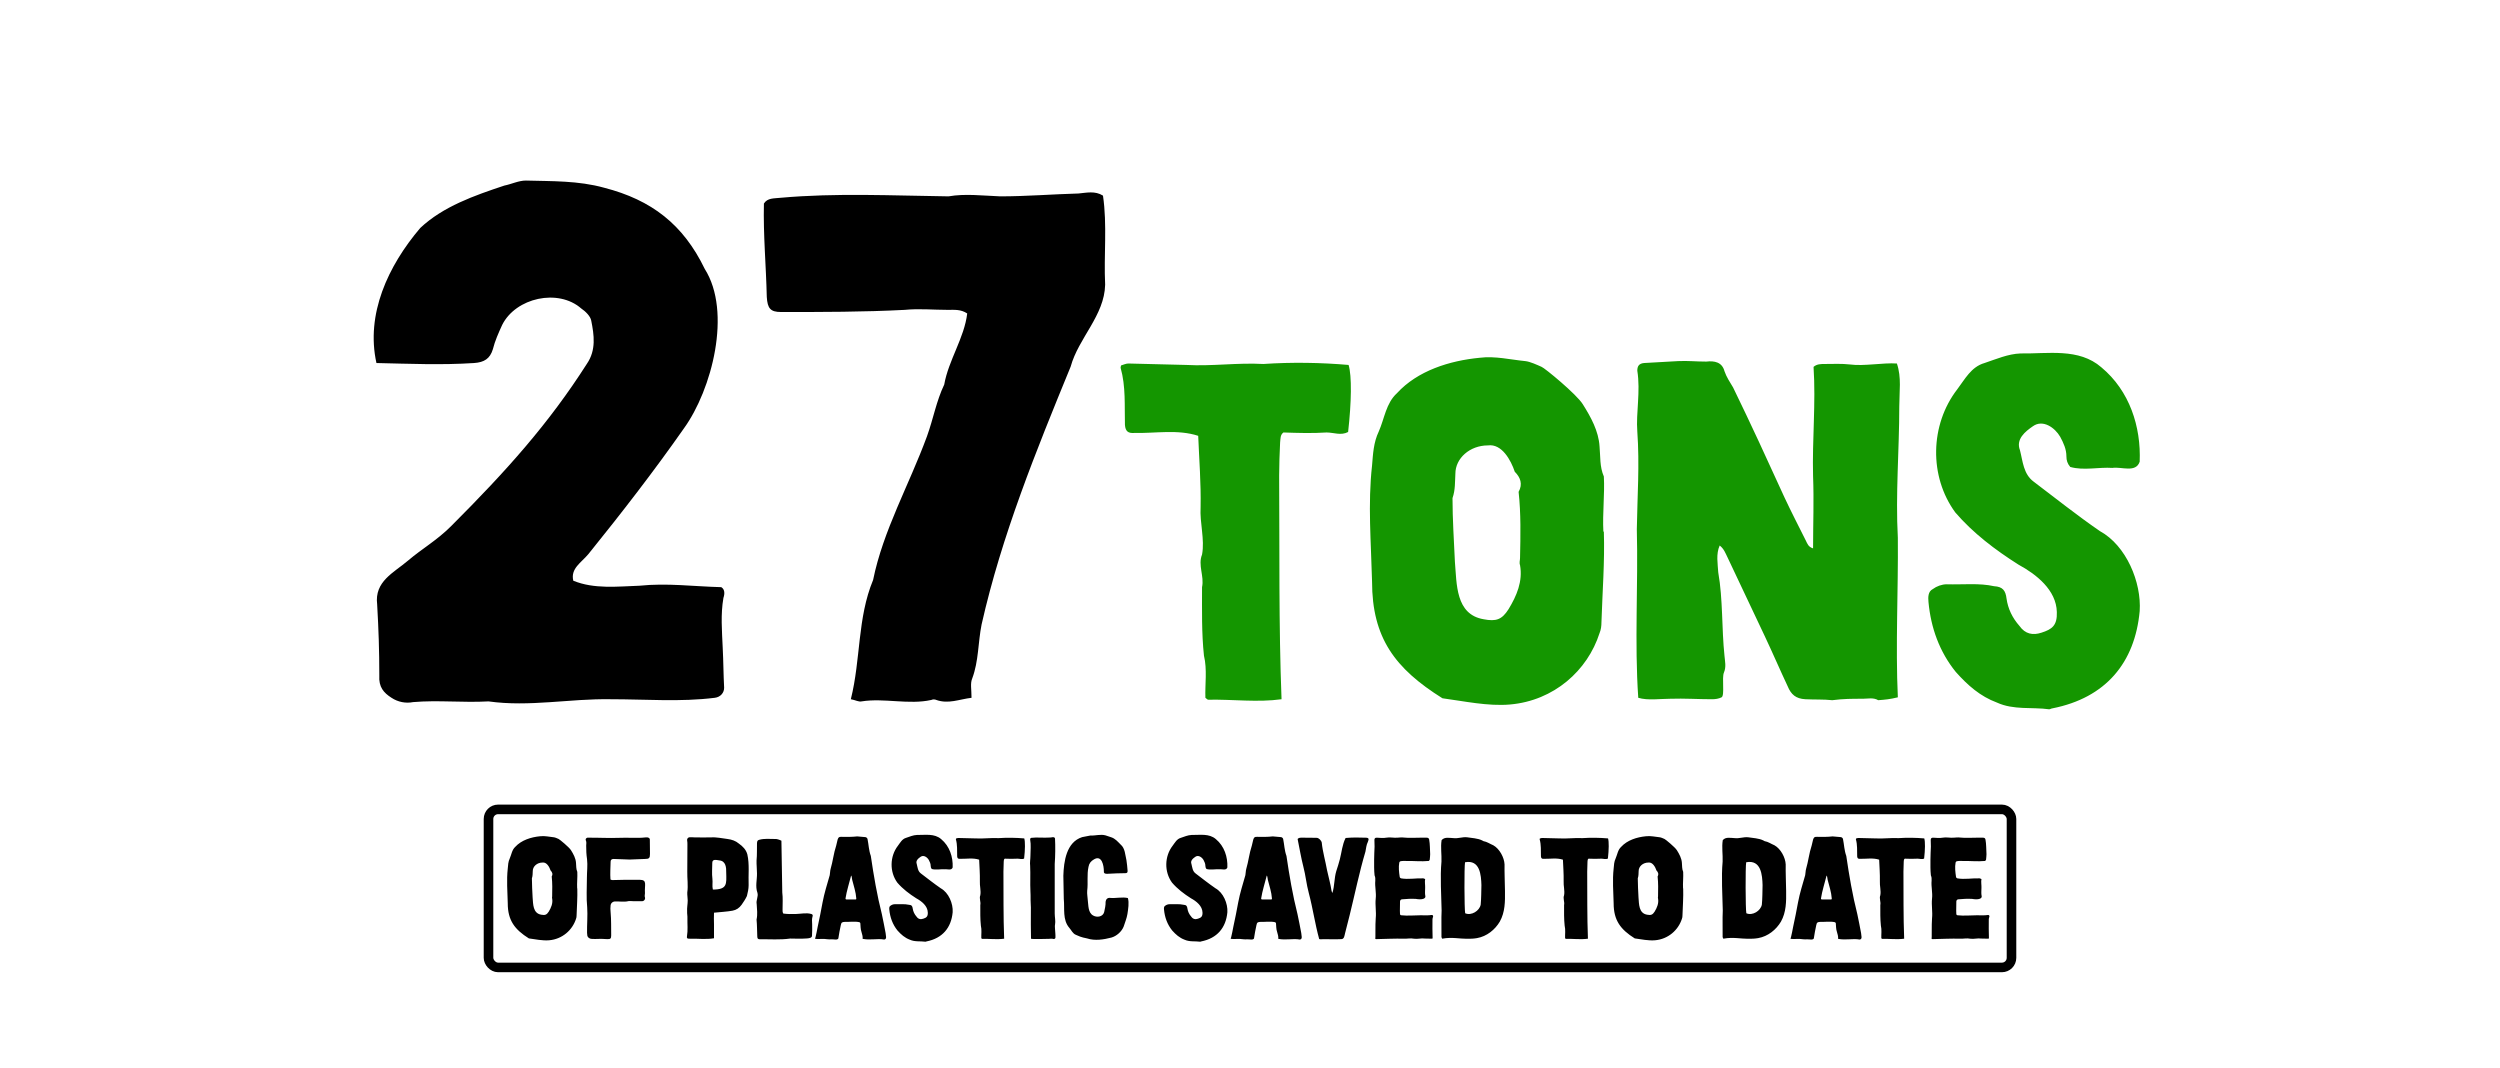
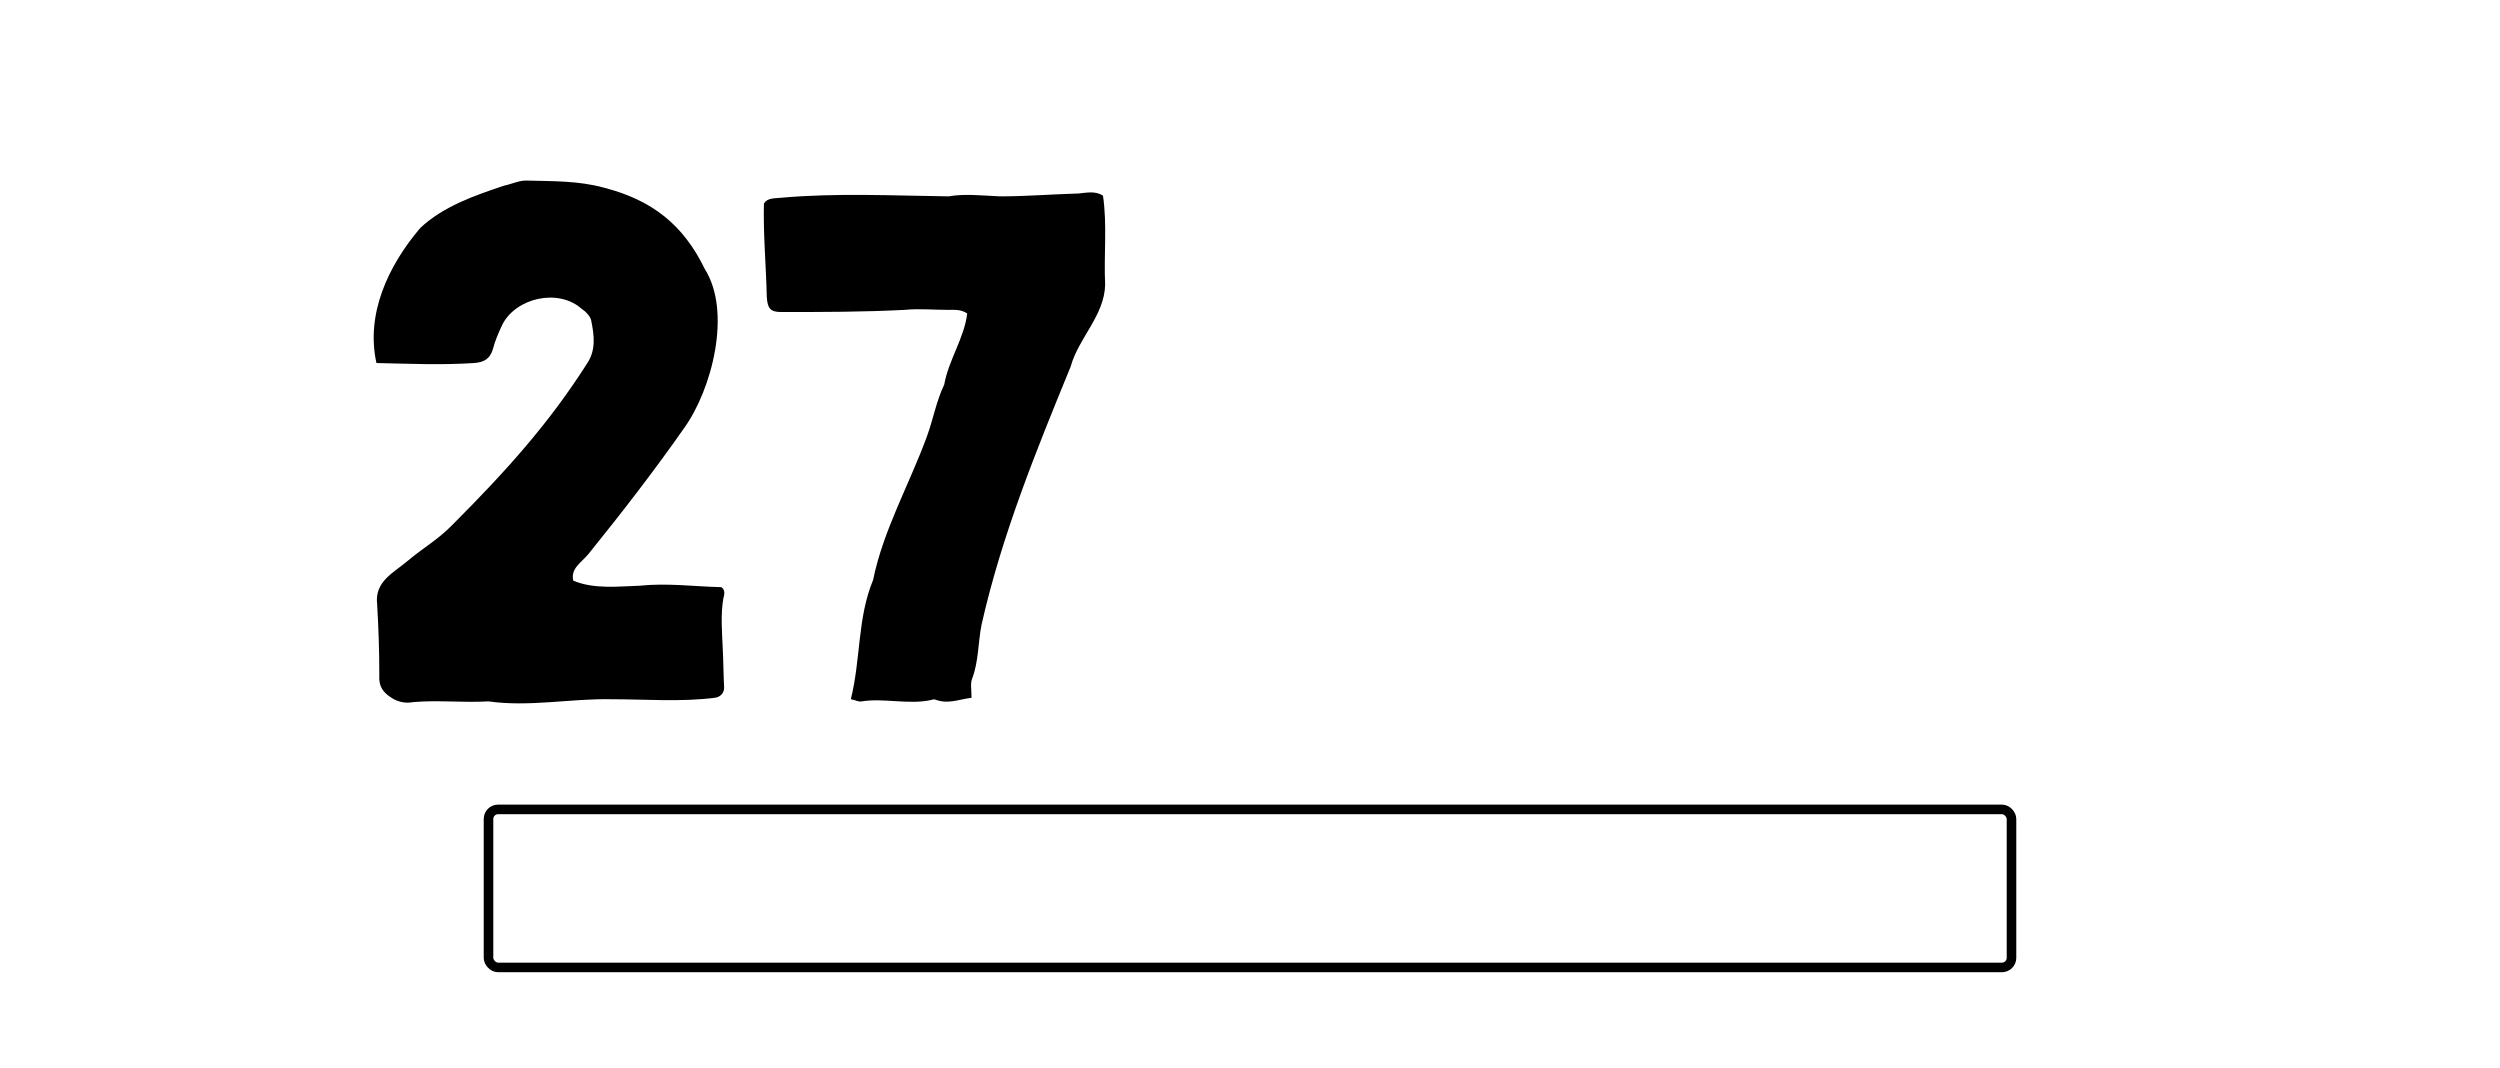
<svg xmlns="http://www.w3.org/2000/svg" width="522" height="223" viewBox="0 0 522 223" fill="none">
-   <path d="M86.25 146.6C84.75 146.9 83.1 146.6 81.75 145.7C80.1 144.65 79.05 143.45 79.2 141.05C79.2 135.8 79.05 131.45 78.75 126.2C78.15 121.4 82.2 119.6 85.2 117.05C88.2 114.5 91.2 112.85 94.2 109.85C105.9 98.15 114.6 88.4 122.55 75.95C124.5 73.1 124.05 69.95 123.45 66.95C123.3 66.05 122.25 65 121.35 64.4C116.55 60.2 107.7 62.15 104.85 67.85C104.1 69.5 103.35 71.15 102.9 72.95C102.3 74.9 101.1 75.65 99 75.8C92.1 76.25 85.5 75.95 78.6 75.8C76.35 65.6 81 55.55 87.75 47.6C92.55 43.1 99 40.85 105.3 38.75C106.8 38.45 108.3 37.7 109.8 37.7C115.2 37.85 120.75 37.7 126.15 39.2C136.05 41.75 142.65 46.85 147.15 56.15C152.85 65.15 148.65 81.35 142.8 89.45C136.5 98.45 129.75 107.15 122.85 115.7C121.35 117.5 119.1 118.7 119.7 121.25C124.05 123.05 129 122.45 133.5 122.3C139.35 121.7 144.75 122.45 150.6 122.6C151.35 123.05 151.35 123.95 151.05 124.85C150.45 128.3 150.75 131.75 150.9 135.2C151.05 138.05 151.05 140.9 151.2 143.6C151.2 144.65 150.45 145.55 149.25 145.7C142.05 146.6 134.85 146 127.5 146C118.95 145.85 110.55 147.65 102 146.45C96.6 146.75 91.5 146.15 86.25 146.6ZM179.904 146.45C179.304 146.6 178.554 146.15 177.654 146C179.754 137.6 179.004 129.05 182.304 121.1C184.404 110.75 189.804 101.3 193.554 91.1C194.904 87.35 195.504 83.75 197.154 80.3C198.054 75.2 201.354 70.55 201.954 65.45C200.604 64.55 199.254 64.7 197.904 64.7C194.904 64.7 191.904 64.4 188.904 64.7C180.354 65.15 171.654 65.15 163.104 65.15C160.854 65.15 160.254 64.4 160.104 62C159.954 55.4 159.354 49.1 159.504 42.5C160.254 41.3 161.604 41.45 162.954 41.3C174.654 40.25 186.354 40.85 198.054 41C201.504 40.4 205.104 40.85 208.854 41C214.254 41 219.804 40.55 225.204 40.4C226.854 40.25 228.654 39.8 230.304 40.85C231.204 47 230.454 53.3 230.754 59.45C230.604 65.9 225.204 70.55 223.554 76.55C216.354 94.1 209.154 111.8 204.954 130.4C204.204 134.15 204.354 138.05 203.004 141.65C202.554 142.7 202.854 143.9 202.854 145.7C200.304 146 198.054 147.05 195.504 146.15C195.204 146 194.754 146 194.454 146.15C189.804 147.2 184.554 145.7 179.904 146.45Z" fill="black" />
-   <path d="M252.286 146.1C252.086 146.1 251.986 145.9 251.686 145.7C251.586 142.9 252.086 139.8 251.386 136.9C250.886 132.2 250.986 127.4 250.986 122.6C251.486 120.3 250.086 118 250.986 115.8C251.586 112.6 250.486 109.2 250.686 105.9C250.786 100.9 250.386 96 250.186 91C245.886 89.6 241.286 90.5 236.886 90.4C235.586 90.5 234.986 90.1 234.886 88.7C234.786 84.7 235.086 80.7 233.986 76.8C233.986 76.7 233.986 76.6 234.086 76.3C234.486 76.2 235.086 75.9 235.586 75.9L247.686 76.2C253.086 76.5 258.386 75.7 263.786 76C269.686 75.6 275.786 75.7 281.586 76.2C282.286 78.5 282.186 84 281.486 90.2C279.986 91 278.486 90.3 276.986 90.3C273.986 90.5 270.986 90.4 267.986 90.3C267.286 90.8 267.386 91.6 267.286 92.4C267.186 94.7 267.086 97 267.086 99.3C267.186 114.9 266.986 130.5 267.586 146C262.586 146.7 257.386 146 252.286 146.1ZM315.284 147.1C310.684 147.5 305.684 146.4 301.184 145.8C291.284 139.6 286.484 133.2 286.484 121.4C286.284 113.3 285.584 105.2 286.484 97.2C286.684 94.8 286.784 92.4 287.884 90.1C289.084 87.4 289.384 84.2 291.684 82.1C295.984 77.4 302.684 75.3 308.984 74.7C312.184 74.3 315.384 75.1 318.484 75.4C319.484 75.5 320.984 76.2 321.884 76.6C322.484 76.8 329.184 82.3 330.484 84.4C332.184 87.1 333.784 90 333.984 93.2C334.184 95.3 333.984 97.4 334.884 99.5C335.084 103.2 334.584 107.2 334.784 111H334.884C335.084 117.3 334.584 123.6 334.384 129.9C334.384 130.7 334.284 131.5 333.984 132.2C331.484 140 324.484 146.3 315.284 147.1ZM303.284 104C303.284 108.4 303.584 112.9 303.784 117.3C304.184 121.9 303.884 128.3 309.784 129.3C312.384 129.8 313.584 129.4 314.984 127.2C316.684 124.4 317.984 121.4 317.384 118C317.184 117.5 317.384 117 317.384 116.5C317.484 111.9 317.584 107.2 317.084 102.7C317.984 101.1 317.484 99.7 316.284 98.5C315.484 96.1 313.584 92.6 310.684 93C306.884 93 303.884 95.7 303.884 98.9C303.784 100.6 303.884 102.3 303.284 104ZM382.569 146.2C380.769 146 378.869 146.1 376.969 146C374.969 145.9 373.969 145 373.269 143.3C371.669 139.9 370.169 136.4 368.469 132.8L360.669 116.3C360.269 115.5 359.969 114.6 359.069 113.9C358.269 115.7 358.669 117.7 358.769 119.5C359.769 125.2 359.469 131.2 360.069 136.9C360.169 138.1 360.469 139.2 359.969 140.4C359.469 141.5 360.169 145.2 359.469 145.6C358.869 145.9 358.169 146 357.469 146C354.569 146 351.669 145.8 348.769 145.9C346.669 145.9 344.069 146.3 342.069 145.7C341.269 134.1 342.069 122.2 341.769 110.5C341.869 103.8 342.369 97 341.869 90.1C341.569 86.2 342.569 81.8 341.869 77.4C341.869 76.4 342.269 75.9 343.269 75.8L350.369 75.4C352.469 75.3 354.069 75.5 356.269 75.5C357.969 75.3 359.569 75.6 360.069 77.5C360.469 78.7 361.269 79.9 361.869 80.9C365.669 88.7 368.969 95.9 372.569 103.8C373.969 106.8 375.569 109.9 377.069 112.9C377.369 113.5 377.569 114.2 378.569 114.5C378.569 109.2 378.769 104.6 378.569 99.4C378.369 91.8 379.169 84.2 378.669 76.6C379.369 76 380.169 76 381.069 76C382.869 76 384.469 75.9 386.269 76.1C389.169 76.5 393.169 75.7 396.069 75.9C397.069 78.8 396.569 81.8 396.569 84.9C396.569 94 395.769 103.2 396.269 112.3C396.369 123.2 395.769 134.8 396.269 145.6C394.669 146 393.569 146.1 392.169 146.2C391.169 145.6 389.969 145.9 388.969 145.9C386.569 145.9 384.969 145.9 382.569 146.2ZM427.867 148.1C424.267 147.6 420.467 148.3 416.967 146.7C413.467 145.4 410.867 143.1 408.367 140.3C404.967 136.1 403.167 131.1 402.667 125.7C402.567 124.7 402.567 123.5 403.567 123C404.367 122.4 405.467 122 406.467 122C409.867 122.1 413.267 121.7 416.367 122.4C418.167 122.5 418.767 123.3 418.967 125C419.267 127.1 420.167 129 421.667 130.7C422.867 132.4 424.467 132.7 426.267 132.1C428.467 131.4 429.567 130.6 429.467 127.8C429.367 123.2 425.167 119.9 421.467 117.9C416.567 114.8 411.967 111.3 408.267 107C402.767 99.5 402.967 88.7 408.667 81.3C410.267 79.2 411.567 76.6 414.367 75.8C416.767 75 419.267 73.9 421.867 73.8C427.567 73.9 434.067 72.6 438.767 76.7C444.667 81.6 447.067 89.1 446.767 96.4C445.967 98.8 442.967 97.4 441.067 97.7C438.267 97.5 435.067 98.3 432.267 97.5C431.667 96.8 431.467 96.1 431.467 95.3C431.467 93.8 430.867 92.5 430.167 91.2C429.067 89.3 426.567 87.5 424.467 89C422.867 90.1 420.867 91.7 421.767 94C422.367 96.3 422.467 99 424.667 100.6C429.167 104 433.667 107.6 438.467 110.9C443.967 113.9 447.167 121.6 446.767 127.6C445.767 138.4 439.667 145.7 428.567 147.9C428.367 147.9 428.067 148.1 427.867 148.1Z" fill="#149600" />
+   <path d="M86.25 146.6C84.75 146.9 83.1 146.6 81.75 145.7C80.1 144.65 79.05 143.45 79.2 141.05C79.2 135.8 79.05 131.45 78.75 126.2C78.15 121.4 82.2 119.6 85.2 117.05C88.2 114.5 91.2 112.85 94.2 109.85C105.9 98.15 114.6 88.4 122.55 75.95C124.5 73.1 124.05 69.95 123.45 66.95C123.3 66.05 122.25 65 121.35 64.4C116.55 60.2 107.7 62.15 104.85 67.85C104.1 69.5 103.35 71.15 102.9 72.95C102.3 74.9 101.1 75.65 99 75.8C92.1 76.25 85.5 75.95 78.6 75.8C76.35 65.6 81 55.55 87.75 47.6C92.55 43.1 99 40.85 105.3 38.75C106.8 38.45 108.3 37.7 109.8 37.7C115.2 37.85 120.75 37.7 126.15 39.2C136.05 41.75 142.65 46.85 147.15 56.15C152.85 65.15 148.65 81.35 142.8 89.45C136.5 98.45 129.75 107.15 122.85 115.7C121.35 117.5 119.1 118.7 119.7 121.25C124.05 123.05 129 122.45 133.5 122.3C139.35 121.7 144.75 122.45 150.6 122.6C151.35 123.05 151.35 123.95 151.05 124.85C150.45 128.3 150.75 131.75 150.9 135.2C151.05 138.05 151.05 140.9 151.2 143.6C151.2 144.65 150.45 145.55 149.25 145.7C142.05 146.6 134.85 146 127.5 146C118.95 145.85 110.55 147.65 102 146.45C96.6 146.75 91.5 146.15 86.25 146.6M179.904 146.45C179.304 146.6 178.554 146.15 177.654 146C179.754 137.6 179.004 129.05 182.304 121.1C184.404 110.75 189.804 101.3 193.554 91.1C194.904 87.35 195.504 83.75 197.154 80.3C198.054 75.2 201.354 70.55 201.954 65.45C200.604 64.55 199.254 64.7 197.904 64.7C194.904 64.7 191.904 64.4 188.904 64.7C180.354 65.15 171.654 65.15 163.104 65.15C160.854 65.15 160.254 64.4 160.104 62C159.954 55.4 159.354 49.1 159.504 42.5C160.254 41.3 161.604 41.45 162.954 41.3C174.654 40.25 186.354 40.85 198.054 41C201.504 40.4 205.104 40.85 208.854 41C214.254 41 219.804 40.55 225.204 40.4C226.854 40.25 228.654 39.8 230.304 40.85C231.204 47 230.454 53.3 230.754 59.45C230.604 65.9 225.204 70.55 223.554 76.55C216.354 94.1 209.154 111.8 204.954 130.4C204.204 134.15 204.354 138.05 203.004 141.65C202.554 142.7 202.854 143.9 202.854 145.7C200.304 146 198.054 147.05 195.504 146.15C195.204 146 194.754 146 194.454 146.15C189.804 147.2 184.554 145.7 179.904 146.45Z" fill="black" />
  <rect x="102" y="169" width="318" height="33" rx="2" stroke="black" stroke-width="2" />
-   <path d="M114.66 196.33C113.28 196.45 111.78 196.12 110.43 195.94C107.46 194.08 106.02 192.16 106.02 188.62C105.96 186.19 105.75 183.76 106.02 181.36C106.08 180.64 106.11 179.92 106.44 179.23C106.8 178.42 106.89 177.46 107.58 176.83C108.87 175.42 110.88 174.79 112.77 174.61C113.73 174.49 114.69 174.73 115.62 174.82C115.92 174.85 116.37 175.06 116.64 175.18C116.82 175.24 118.83 176.89 119.22 177.52C119.73 178.33 120.21 179.2 120.27 180.16C120.33 180.79 120.27 181.42 120.54 182.05C120.6 183.16 120.45 184.36 120.51 185.5H120.54C120.6 187.39 120.45 189.28 120.39 191.17C120.39 191.41 120.36 191.65 120.27 191.86C119.52 194.2 117.42 196.09 114.66 196.33ZM111.06 183.4C111.06 184.72 111.15 186.07 111.21 187.39C111.33 188.77 111.24 190.69 113.01 190.99C113.79 191.14 114.15 191.02 114.57 190.36C115.08 189.52 115.47 188.62 115.29 187.6C115.23 187.45 115.29 187.3 115.29 187.15C115.32 185.77 115.35 184.36 115.2 183.01C115.47 182.53 115.32 182.11 114.96 181.75C114.72 181.03 114.15 179.98 113.28 180.1C112.14 180.1 111.24 180.91 111.24 181.87C111.21 182.38 111.24 182.89 111.06 183.4ZM126.776 196.09C125.936 196.03 125.156 196 124.316 196.06C124.106 196.06 123.416 196.06 123.296 196C122.966 195.91 122.696 195.67 122.636 195.37C122.606 195.16 122.576 194.98 122.576 194.77C122.546 193.12 122.726 191.08 122.606 189.46C122.396 187.48 122.546 185.32 122.546 183.34V183.28C122.546 181.99 122.726 180.67 122.576 179.41C122.426 178.39 122.396 177.58 122.396 176.56C122.426 176.17 122.486 175.81 122.306 175.42C122.216 175.21 122.396 174.97 122.636 174.91C124.916 174.88 126.986 175.03 129.296 174.94C131.156 174.85 132.986 175.06 134.816 174.85C135.236 174.79 135.746 174.91 135.686 175.42C135.716 176.44 135.716 177.31 135.716 178.3C135.716 179.17 135.536 179.35 134.666 179.35C133.616 179.35 132.566 179.47 131.546 179.47H131.396C130.286 179.47 129.206 179.35 128.096 179.35C127.676 179.35 127.496 179.59 127.496 179.92C127.466 181.15 127.376 182.41 127.466 183.64C127.616 183.7 127.736 183.76 127.856 183.76C129.716 183.7 131.756 183.67 133.586 183.7C135.206 183.73 134.546 184.69 134.666 186.52C134.666 186.82 134.546 187.09 134.666 187.36C134.786 187.75 134.486 188.17 134.066 188.17H132.236C131.936 188.17 131.606 188.11 131.306 188.14C131.276 188.14 131.216 188.14 131.156 188.17C130.226 188.38 129.266 188.17 128.306 188.23C127.916 188.26 127.556 188.59 127.496 188.98C127.436 189.49 127.436 189.97 127.496 190.48C127.646 192.1 127.586 193.69 127.616 195.31C127.616 195.97 127.466 196.12 126.776 196.09ZM143.864 196C143.504 196 143.354 195.88 143.444 195.46C143.654 194.23 143.504 192.97 143.534 191.71C143.564 191.29 143.444 190.72 143.474 190.33C143.414 189.58 143.594 188.77 143.594 188.02C143.594 187.45 143.474 186.91 143.504 186.34C143.714 184.87 143.474 183.43 143.504 181.96C143.504 180.13 143.504 178.15 143.534 176.32C143.534 176.05 143.534 175.78 143.474 175.48C143.414 175.18 143.624 174.85 143.954 174.82C144.344 174.79 144.734 174.85 145.124 174.85C146.234 174.85 147.374 174.88 148.484 174.85C149.474 174.76 150.944 175.06 151.904 175.18C152.804 175.3 153.614 175.57 154.274 176.14C155.084 176.71 155.774 177.4 156.044 178.39C156.524 180.49 156.224 182.68 156.314 184.84C156.314 185.62 156.134 186.34 155.954 187.09C155.654 187.75 155.234 188.35 154.844 188.92C154.364 189.58 153.764 190 152.954 190.15C151.844 190.36 150.164 190.45 149.084 190.57C149.054 191.38 149.054 192.19 149.084 193C149.114 193.96 149.054 194.95 149.084 195.91C147.434 196.21 145.544 195.94 143.864 196ZM148.724 180.16C148.724 181.27 148.604 182.38 148.754 183.52C148.844 184.27 148.664 184.99 148.844 185.74C151.874 185.74 151.694 184.6 151.634 182.2C151.664 181.12 151.544 179.77 150.194 179.65C149.564 179.56 148.724 179.32 148.724 180.16ZM158.629 196.12C158.209 196.09 158.149 195.97 158.119 195.52C158.059 194.26 158.089 193.3 157.969 192.01C158.209 190.93 158.059 189.85 157.999 188.8C157.819 187.99 158.389 187.18 158.149 186.4C157.669 185.05 158.089 183.7 158.059 182.35C158.059 181.45 157.939 180.55 157.969 179.65C158.089 178.45 158.029 177.25 158.059 176.05C158.089 175.6 158.179 175.42 158.599 175.33C159.619 175.06 160.699 175.18 161.749 175.18C162.229 175.15 162.649 175.3 163.159 175.54C163.189 179.17 163.309 182.74 163.339 186.34C163.489 187.51 163.399 188.68 163.399 189.88C163.399 190.15 163.369 190.45 163.549 190.75C164.419 190.87 165.319 190.87 166.219 190.84C167.299 190.81 168.349 190.54 169.399 190.84C169.639 190.9 169.759 191.08 169.669 191.32C169.489 191.86 169.549 192.43 169.579 193C169.609 193.75 169.579 194.53 169.549 195.31C169.579 195.85 169.009 195.88 168.589 195.94C167.389 196.03 166.189 196 164.989 195.97C162.859 196.27 160.729 196.09 158.629 196.12ZM174.417 196.18C173.937 196.09 173.247 196.18 172.827 196.12C171.777 195.94 171.027 196.15 170.187 196.03C170.187 195.91 170.247 195.79 170.277 195.7C170.457 195.07 170.577 194.23 170.727 193.54C171.087 191.83 171.447 190.18 171.747 188.44C172.107 186.52 172.707 184.63 173.247 182.74C173.337 182.32 173.307 181.87 173.427 181.45C173.907 179.83 174.057 178.18 174.597 176.56C174.687 176.14 174.777 175.72 174.897 175.3C175.077 174.79 175.197 174.73 175.677 174.73C176.727 174.76 177.957 174.76 178.977 174.64C179.457 174.67 180.177 174.73 180.687 174.79C180.897 174.82 181.077 174.97 181.137 175.18C181.377 176.35 181.407 177.58 181.827 178.72C182.427 182.8 183.117 186.88 184.137 190.9C184.437 192.19 184.647 193.51 184.917 194.83C184.917 195.25 185.277 196.12 184.617 196.18C183.177 195.91 181.737 196.36 180.117 196.03C180.177 195.52 179.997 195.04 179.877 194.59C179.667 193.99 179.697 193.39 179.637 192.76C179.607 192.67 179.547 192.58 179.427 192.55C178.467 192.34 177.387 192.52 176.397 192.49C175.797 192.52 175.677 192.61 175.557 193.18C175.347 194.08 175.197 195.01 175.047 195.94C175.017 196.12 174.627 196.21 174.417 196.18ZM176.547 187.57C176.517 187.69 176.607 187.81 176.727 187.81H178.677C178.737 187.81 178.797 187.75 178.797 187.63C178.707 186.25 178.257 184.99 177.927 183.67C177.897 183.58 177.867 182.92 177.717 182.8C177.357 184.24 176.757 186.13 176.547 187.57ZM193.246 196.63C192.166 196.48 191.026 196.69 189.976 196.21C188.926 195.82 188.146 195.13 187.396 194.29C186.376 193.03 185.836 191.53 185.686 189.91C185.656 189.61 185.656 189.25 185.956 189.1C186.196 188.92 186.526 188.8 186.826 188.8C187.846 188.83 188.866 188.71 189.796 188.92C190.336 188.95 190.516 189.19 190.576 189.7C190.666 190.33 190.936 190.9 191.386 191.41C191.746 191.92 192.226 192.01 192.766 191.83C193.426 191.62 193.756 191.38 193.726 190.54C193.696 189.16 192.436 188.17 191.326 187.57C189.856 186.64 188.476 185.59 187.366 184.3C185.716 182.05 185.776 178.81 187.486 176.59C187.966 175.96 188.356 175.18 189.196 174.94C189.916 174.7 190.666 174.37 191.446 174.34C193.156 174.37 195.106 173.98 196.516 175.21C198.286 176.68 199.006 178.93 198.916 181.12C198.676 181.84 197.776 181.42 197.206 181.51C196.366 181.45 195.406 181.69 194.566 181.45C194.386 181.24 194.326 181.03 194.326 180.79C194.326 180.34 194.146 179.95 193.936 179.56C193.606 178.99 192.856 178.45 192.226 178.9C191.746 179.23 191.146 179.71 191.416 180.4C191.596 181.09 191.626 181.9 192.286 182.38C193.636 183.4 194.986 184.48 196.426 185.47C198.076 186.37 199.036 188.68 198.916 190.48C198.616 193.72 196.786 195.91 193.456 196.57C193.396 196.57 193.306 196.63 193.246 196.63ZM205.077 196.03C205.017 196.03 204.987 195.97 204.897 195.91C204.867 195.07 205.017 194.14 204.807 193.27C204.657 191.86 204.687 190.42 204.687 188.98C204.837 188.29 204.417 187.6 204.687 186.94C204.867 185.98 204.537 184.96 204.597 183.97C204.627 182.47 204.507 181 204.447 179.5C203.157 179.08 201.777 179.35 200.457 179.32C200.067 179.35 199.887 179.23 199.857 178.81C199.827 177.61 199.917 176.41 199.587 175.24C199.587 175.21 199.587 175.18 199.617 175.09C199.737 175.06 199.917 174.97 200.067 174.97L203.697 175.06C205.317 175.15 206.907 174.91 208.527 175C210.297 174.88 212.127 174.91 213.867 175.06C214.077 175.75 214.047 177.4 213.837 179.26C213.387 179.5 212.937 179.29 212.487 179.29C211.587 179.35 210.687 179.32 209.787 179.29C209.577 179.44 209.607 179.68 209.577 179.92C209.547 180.61 209.517 181.3 209.517 181.99C209.547 186.67 209.487 191.35 209.667 196C208.167 196.21 206.607 196 205.077 196.03ZM219.986 196.06C219.656 195.97 219.326 196 219.026 196.03C218.456 196.06 215.306 196.12 215.276 196C215.216 194.14 215.246 191.92 215.246 190.06C215.276 189.16 215.186 188.83 215.186 187.93V187.57C215.186 187.18 215.186 186.55 215.156 186.16C215.066 184.39 215.186 182.59 215.096 180.79C215.006 180.07 215.156 179.38 215.156 178.66V178.63C215.156 177.55 215.306 176.41 215.096 175.3C215.066 175.12 215.186 174.97 215.336 174.94C216.446 174.79 218.006 174.97 219.086 174.88C219.446 174.94 220.136 174.58 220.286 175.06C220.376 176.74 220.346 178.72 220.226 180.4C220.256 183.91 220.196 187.21 220.226 190.75C220.226 191.53 220.436 192.31 220.286 193.12C220.226 193.33 220.286 193.69 220.286 193.93C220.316 194.56 220.406 195.16 220.376 195.76C220.376 195.97 220.166 196.09 219.986 196.06ZM226.978 195.94C225.688 195.7 225.178 195.43 224.638 195.19C223.978 194.92 223.708 194.23 223.288 193.75C221.818 192.07 222.328 189.73 222.118 187.69C222.118 186.07 222.028 184.45 222.028 182.86C222.118 179.86 222.658 175.84 225.958 174.79C226.288 174.7 227.338 174.55 227.668 174.46C228.718 174.52 229.798 174.13 230.848 174.43C231.238 174.55 231.628 174.67 232.018 174.82C232.858 175.09 233.398 175.75 233.998 176.35C234.928 177.13 234.928 178.48 235.198 179.59C235.318 180.31 235.378 181.06 235.438 181.78C235.468 182.17 235.348 182.32 234.958 182.32C233.758 182.35 232.588 182.35 231.418 182.44C231.058 182.47 230.428 182.5 230.488 181.96C230.488 180.73 230.068 178.45 228.418 179.44C227.788 179.8 227.398 180.28 227.278 181C226.918 182.65 227.218 184.33 227.008 185.98C226.948 186.67 227.098 187.3 227.128 187.96C227.278 189.04 227.158 190.57 228.268 191.17C229.048 191.62 230.278 191.44 230.548 190.45C230.698 189.79 230.878 188.98 230.848 188.29C230.908 187.78 231.238 187.42 231.778 187.48C232.948 187.6 234.328 187.24 235.498 187.51C235.798 188.47 235.558 189.85 235.408 190.84C235.258 191.77 234.898 192.58 234.628 193.45C234.208 194.53 233.128 195.46 232.078 195.76C230.488 196.18 228.598 196.48 226.978 195.94ZM250.604 196.63C249.524 196.48 248.384 196.69 247.334 196.21C246.284 195.82 245.504 195.13 244.754 194.29C243.734 193.03 243.194 191.53 243.044 189.91C243.014 189.61 243.014 189.25 243.314 189.1C243.554 188.92 243.884 188.8 244.184 188.8C245.204 188.83 246.224 188.71 247.154 188.92C247.694 188.95 247.874 189.19 247.934 189.7C248.024 190.33 248.294 190.9 248.744 191.41C249.104 191.92 249.584 192.01 250.124 191.83C250.784 191.62 251.114 191.38 251.084 190.54C251.054 189.16 249.794 188.17 248.684 187.57C247.214 186.64 245.834 185.59 244.724 184.3C243.074 182.05 243.134 178.81 244.844 176.59C245.324 175.96 245.714 175.18 246.554 174.94C247.274 174.7 248.024 174.37 248.804 174.34C250.514 174.37 252.464 173.98 253.874 175.21C255.644 176.68 256.364 178.93 256.274 181.12C256.034 181.84 255.134 181.42 254.564 181.51C253.724 181.45 252.764 181.69 251.924 181.45C251.744 181.24 251.684 181.03 251.684 180.79C251.684 180.34 251.504 179.95 251.294 179.56C250.964 178.99 250.214 178.45 249.584 178.9C249.104 179.23 248.504 179.71 248.774 180.4C248.954 181.09 248.984 181.9 249.644 182.38C250.994 183.4 252.344 184.48 253.784 185.47C255.434 186.37 256.394 188.68 256.274 190.48C255.974 193.72 254.144 195.91 250.814 196.57C250.754 196.57 250.664 196.63 250.604 196.63ZM261.204 196.18C260.724 196.09 260.034 196.18 259.614 196.12C258.564 195.94 257.814 196.15 256.974 196.03C256.974 195.91 257.034 195.79 257.064 195.7C257.244 195.07 257.364 194.23 257.514 193.54C257.874 191.83 258.234 190.18 258.534 188.44C258.894 186.52 259.494 184.63 260.034 182.74C260.124 182.32 260.094 181.87 260.214 181.45C260.694 179.83 260.844 178.18 261.384 176.56C261.474 176.14 261.564 175.72 261.684 175.3C261.864 174.79 261.984 174.73 262.464 174.73C263.514 174.76 264.744 174.76 265.764 174.64C266.244 174.67 266.964 174.73 267.474 174.79C267.684 174.82 267.864 174.97 267.924 175.18C268.164 176.35 268.194 177.58 268.614 178.72C269.214 182.8 269.904 186.88 270.924 190.9C271.224 192.19 271.434 193.51 271.704 194.83C271.704 195.25 272.064 196.12 271.404 196.18C269.964 195.91 268.524 196.36 266.904 196.03C266.964 195.52 266.784 195.04 266.664 194.59C266.454 193.99 266.484 193.39 266.424 192.76C266.394 192.67 266.334 192.58 266.214 192.55C265.254 192.34 264.174 192.52 263.184 192.49C262.584 192.52 262.464 192.61 262.344 193.18C262.134 194.08 261.984 195.01 261.834 195.94C261.804 196.12 261.414 196.21 261.204 196.18ZM263.334 187.57C263.304 187.69 263.394 187.81 263.514 187.81H265.464C265.524 187.81 265.584 187.75 265.584 187.63C265.494 186.25 265.044 184.99 264.714 183.67C264.684 183.58 264.654 182.92 264.504 182.8C264.144 184.24 263.544 186.13 263.334 187.57ZM275.622 196.12C275.592 196.12 275.532 196.09 275.442 196.06C274.572 192.91 274.122 189.64 273.282 186.49C272.772 184.63 272.622 182.77 272.142 180.97C271.662 179.11 271.332 177.07 270.942 175.18C271.122 174.97 271.392 174.91 271.662 174.91C272.592 174.91 273.942 174.91 274.932 174.94C275.352 174.94 275.892 175.48 275.982 175.93C276.162 177.82 276.762 179.83 277.092 181.72C277.392 183.13 277.812 184.54 278.022 185.98C278.022 186.1 278.112 186.22 278.202 186.46C278.682 184.93 278.562 183.4 279.012 181.9C279.282 181.06 279.552 180.25 279.762 179.41C280.152 177.91 280.242 176.41 280.962 174.97C282.252 174.85 283.842 174.85 285.132 174.91C285.852 174.91 285.852 175.18 285.612 175.78C285.282 176.44 285.252 177.1 285.102 177.82C283.812 182.17 282.912 186.61 281.832 190.99C281.532 192.25 281.172 193.63 280.842 194.89C280.722 195.34 280.692 196.09 280.062 196.09C278.802 196.18 276.912 196.06 275.622 196.12ZM287.37 196.09C287.28 196.09 287.16 196.06 287.16 196C287.22 195.46 287.16 194.86 287.19 194.17C287.19 193.36 287.19 192.58 287.25 191.77C287.4 190.33 287.1 189.07 287.25 187.63C287.4 186.37 287.04 185.14 287.16 183.88C287.16 183.55 287.19 183.19 287.04 182.86C287.01 182.83 287.01 182.8 287.01 182.77C286.89 181.66 286.92 180.61 286.92 179.5V179.47C286.92 178.51 286.98 177.73 287.01 176.77C287.01 176.32 286.98 175.9 286.98 175.45C286.95 175.06 287.13 174.88 287.52 174.91C288.18 174.94 288.81 175.03 289.44 174.91C290.22 174.76 290.97 174.97 291.75 174.91C292.2 174.88 292.65 174.82 293.1 174.88C294.24 175 295.38 174.91 296.52 174.91H297.9C298.2 174.91 298.35 175.03 298.41 175.3C298.59 176.29 298.56 177.34 298.62 178.36C298.62 178.75 298.56 179.11 298.53 179.5C298.5 179.59 298.41 179.74 298.29 179.77C296.76 179.92 295.17 179.74 293.61 179.77C293.22 179.77 292.83 179.74 292.41 179.83C292.29 179.86 292.2 179.98 292.17 180.1C291.99 181.09 292.11 182.08 292.26 183.1C292.29 183.25 292.41 183.37 292.53 183.4C294.06 183.67 295.62 183.34 297.18 183.4C297.3 183.4 297.45 183.52 297.57 183.55C297.45 184.09 297.6 184.87 297.57 185.38C297.57 185.89 297.51 186.34 297.57 186.85C297.69 187.3 297.63 187.48 297.24 187.66C296.79 187.84 296.13 187.78 295.62 187.69C294.66 187.63 293.67 187.69 292.71 187.78C292.41 187.84 292.29 187.99 292.32 188.56C292.35 188.62 292.26 190.15 292.32 190.81C292.32 190.99 292.44 191.11 292.59 191.11C293.88 191.26 295.35 191.11 296.58 191.11H296.67C297.42 191.11 298.17 191.17 298.92 191.05C299.16 191.02 299.28 191.2 299.22 191.44C299.16 191.62 299.1 191.77 299.1 191.95C299.07 193.45 299.1 194.41 299.13 195.91C299.1 195.91 299.07 196 299.04 196C298.53 196 298.02 196 297.51 195.97C296.76 195.85 295.98 196.12 295.23 196C294.51 195.85 293.82 196.03 293.1 196C291.42 195.94 289.05 196.06 287.37 196.09ZM301.129 196C301.069 195.85 300.979 195.76 300.979 195.64C301.009 193.81 300.919 191.95 301.009 190.12C300.949 186.88 300.679 183.13 300.979 179.89C301.039 178.39 300.769 176.92 301.009 175.42C301.639 174.7 302.599 174.97 303.499 175C304.429 175.12 305.329 174.73 306.289 174.82C307.249 174.97 308.569 175.03 309.469 175.48C309.559 175.54 309.649 175.6 309.739 175.63C310.489 175.75 311.089 176.2 311.809 176.5C313.099 177.22 314.089 179.05 314.149 180.49C314.119 182.2 314.209 183.91 314.239 186.04C314.269 188.23 314.269 190.45 313.159 192.43C312.169 194.11 310.459 195.52 308.389 195.88C307.039 196.12 305.419 196 304.039 195.88C303.109 195.82 302.239 195.79 301.129 196ZM305.899 180.04C305.719 180.91 305.749 189.85 305.929 190.69C307.219 191.26 308.929 190.18 309.169 188.89C309.289 187.72 309.289 186.01 309.319 184.81C309.259 182.77 309.049 179.44 305.899 180.04ZM326.969 196.03C326.909 196.03 326.879 195.97 326.789 195.91C326.759 195.07 326.909 194.14 326.699 193.27C326.549 191.86 326.579 190.42 326.579 188.98C326.729 188.29 326.309 187.6 326.579 186.94C326.759 185.98 326.429 184.96 326.489 183.97C326.519 182.47 326.399 181 326.339 179.5C325.049 179.08 323.669 179.35 322.349 179.32C321.959 179.35 321.779 179.23 321.749 178.81C321.719 177.61 321.809 176.41 321.479 175.24C321.479 175.21 321.479 175.18 321.509 175.09C321.629 175.06 321.809 174.97 321.959 174.97L325.589 175.06C327.209 175.15 328.799 174.91 330.419 175C332.189 174.88 334.019 174.91 335.759 175.06C335.969 175.75 335.939 177.4 335.729 179.26C335.279 179.5 334.829 179.29 334.379 179.29C333.479 179.35 332.579 179.32 331.679 179.29C331.469 179.44 331.499 179.68 331.469 179.92C331.439 180.61 331.409 181.3 331.409 181.99C331.439 186.67 331.379 191.35 331.559 196C330.059 196.21 328.499 196 326.969 196.03ZM345.569 196.33C344.189 196.45 342.689 196.12 341.339 195.94C338.369 194.08 336.929 192.16 336.929 188.62C336.869 186.19 336.659 183.76 336.929 181.36C336.989 180.64 337.019 179.92 337.349 179.23C337.709 178.42 337.799 177.46 338.489 176.83C339.779 175.42 341.789 174.79 343.679 174.61C344.639 174.49 345.599 174.73 346.529 174.82C346.829 174.85 347.279 175.06 347.549 175.18C347.729 175.24 349.739 176.89 350.129 177.52C350.639 178.33 351.119 179.2 351.179 180.16C351.239 180.79 351.179 181.42 351.449 182.05C351.509 183.16 351.359 184.36 351.419 185.5H351.449C351.509 187.39 351.359 189.28 351.299 191.17C351.299 191.41 351.269 191.65 351.179 191.86C350.429 194.2 348.329 196.09 345.569 196.33ZM341.969 183.4C341.969 184.72 342.059 186.07 342.119 187.39C342.239 188.77 342.149 190.69 343.919 190.99C344.699 191.14 345.059 191.02 345.479 190.36C345.989 189.52 346.379 188.62 346.199 187.6C346.139 187.45 346.199 187.3 346.199 187.15C346.229 185.77 346.259 184.36 346.109 183.01C346.379 182.53 346.229 182.11 345.869 181.75C345.629 181.03 345.059 179.98 344.189 180.1C343.049 180.1 342.149 180.91 342.149 181.87C342.119 182.38 342.149 182.89 341.969 183.4ZM359.835 196C359.775 195.85 359.685 195.76 359.685 195.64C359.715 193.81 359.625 191.95 359.715 190.12C359.655 186.88 359.385 183.13 359.685 179.89C359.745 178.39 359.475 176.92 359.715 175.42C360.345 174.7 361.305 174.97 362.205 175C363.135 175.12 364.035 174.73 364.995 174.82C365.955 174.97 367.275 175.03 368.175 175.48C368.265 175.54 368.355 175.6 368.445 175.63C369.195 175.75 369.795 176.2 370.515 176.5C371.805 177.22 372.795 179.05 372.855 180.49C372.825 182.2 372.915 183.91 372.945 186.04C372.975 188.23 372.975 190.45 371.865 192.43C370.875 194.11 369.165 195.52 367.095 195.88C365.745 196.12 364.125 196 362.745 195.88C361.815 195.82 360.945 195.79 359.835 196ZM364.605 180.04C364.425 180.91 364.455 189.85 364.635 190.69C365.925 191.26 367.635 190.18 367.875 188.89C367.995 187.72 367.995 186.01 368.025 184.81C367.965 182.77 367.755 179.44 364.605 180.04ZM378.094 196.18C377.614 196.09 376.924 196.18 376.504 196.12C375.454 195.94 374.704 196.15 373.864 196.03C373.864 195.91 373.924 195.79 373.954 195.7C374.134 195.07 374.254 194.23 374.404 193.54C374.764 191.83 375.124 190.18 375.424 188.44C375.784 186.52 376.384 184.63 376.924 182.74C377.014 182.32 376.984 181.87 377.104 181.45C377.584 179.83 377.734 178.18 378.274 176.56C378.364 176.14 378.454 175.72 378.574 175.3C378.754 174.79 378.874 174.73 379.354 174.73C380.404 174.76 381.634 174.76 382.654 174.64C383.134 174.67 383.854 174.73 384.364 174.79C384.574 174.82 384.754 174.97 384.814 175.18C385.054 176.35 385.084 177.58 385.504 178.72C386.104 182.8 386.794 186.88 387.814 190.9C388.114 192.19 388.324 193.51 388.594 194.83C388.594 195.25 388.954 196.12 388.294 196.18C386.854 195.91 385.414 196.36 383.794 196.03C383.854 195.52 383.674 195.04 383.554 194.59C383.344 193.99 383.374 193.39 383.314 192.76C383.284 192.67 383.224 192.58 383.104 192.55C382.144 192.34 381.064 192.52 380.074 192.49C379.474 192.52 379.354 192.61 379.234 193.18C379.024 194.08 378.874 195.01 378.724 195.94C378.694 196.12 378.304 196.21 378.094 196.18ZM380.224 187.57C380.194 187.69 380.284 187.81 380.404 187.81H382.354C382.414 187.81 382.474 187.75 382.474 187.63C382.384 186.25 381.934 184.99 381.604 183.67C381.574 183.58 381.544 182.92 381.394 182.8C381.034 184.24 380.434 186.13 380.224 187.57ZM392.999 196.03C392.939 196.03 392.909 195.97 392.819 195.91C392.789 195.07 392.939 194.14 392.729 193.27C392.579 191.86 392.609 190.42 392.609 188.98C392.759 188.29 392.339 187.6 392.609 186.94C392.789 185.98 392.459 184.96 392.519 183.97C392.549 182.47 392.429 181 392.369 179.5C391.079 179.08 389.699 179.35 388.379 179.32C387.989 179.35 387.809 179.23 387.779 178.81C387.749 177.61 387.839 176.41 387.509 175.24C387.509 175.21 387.509 175.18 387.539 175.09C387.659 175.06 387.839 174.97 387.989 174.97L391.619 175.06C393.239 175.15 394.829 174.91 396.449 175C398.219 174.88 400.049 174.91 401.789 175.06C401.999 175.75 401.969 177.4 401.759 179.26C401.309 179.5 400.859 179.29 400.409 179.29C399.509 179.35 398.609 179.32 397.709 179.29C397.499 179.44 397.529 179.68 397.499 179.92C397.469 180.61 397.439 181.3 397.439 181.99C397.469 186.67 397.409 191.35 397.589 196C396.089 196.21 394.529 196 392.999 196.03ZM403.528 196.09C403.438 196.09 403.318 196.06 403.318 196C403.378 195.46 403.318 194.86 403.348 194.17C403.348 193.36 403.348 192.58 403.408 191.77C403.558 190.33 403.258 189.07 403.408 187.63C403.558 186.37 403.198 185.14 403.318 183.88C403.318 183.55 403.348 183.19 403.198 182.86C403.168 182.83 403.168 182.8 403.168 182.77C403.048 181.66 403.078 180.61 403.078 179.5V179.47C403.078 178.51 403.138 177.73 403.168 176.77C403.168 176.32 403.138 175.9 403.138 175.45C403.108 175.06 403.288 174.88 403.678 174.91C404.338 174.94 404.968 175.03 405.598 174.91C406.378 174.76 407.128 174.97 407.908 174.91C408.358 174.88 408.808 174.82 409.258 174.88C410.398 175 411.538 174.91 412.678 174.91H414.058C414.358 174.91 414.508 175.03 414.568 175.3C414.748 176.29 414.718 177.34 414.778 178.36C414.778 178.75 414.718 179.11 414.688 179.5C414.658 179.59 414.568 179.74 414.448 179.77C412.918 179.92 411.328 179.74 409.768 179.77C409.378 179.77 408.988 179.74 408.568 179.83C408.448 179.86 408.358 179.98 408.328 180.1C408.148 181.09 408.268 182.08 408.418 183.1C408.448 183.25 408.568 183.37 408.688 183.4C410.218 183.67 411.778 183.34 413.338 183.4C413.458 183.4 413.608 183.52 413.728 183.55C413.608 184.09 413.758 184.87 413.728 185.38C413.728 185.89 413.668 186.34 413.728 186.85C413.848 187.3 413.788 187.48 413.398 187.66C412.948 187.84 412.288 187.78 411.778 187.69C410.818 187.63 409.828 187.69 408.868 187.78C408.568 187.84 408.448 187.99 408.478 188.56C408.508 188.62 408.418 190.15 408.478 190.81C408.478 190.99 408.598 191.11 408.748 191.11C410.038 191.26 411.508 191.11 412.738 191.11H412.828C413.578 191.11 414.328 191.17 415.078 191.05C415.318 191.02 415.438 191.2 415.378 191.44C415.318 191.62 415.258 191.77 415.258 191.95C415.228 193.45 415.258 194.41 415.288 195.91C415.258 195.91 415.228 196 415.198 196C414.688 196 414.178 196 413.668 195.97C412.918 195.85 412.138 196.12 411.388 196C410.668 195.85 409.978 196.03 409.258 196C407.578 195.94 405.208 196.06 403.528 196.09Z" fill="black" />
</svg>